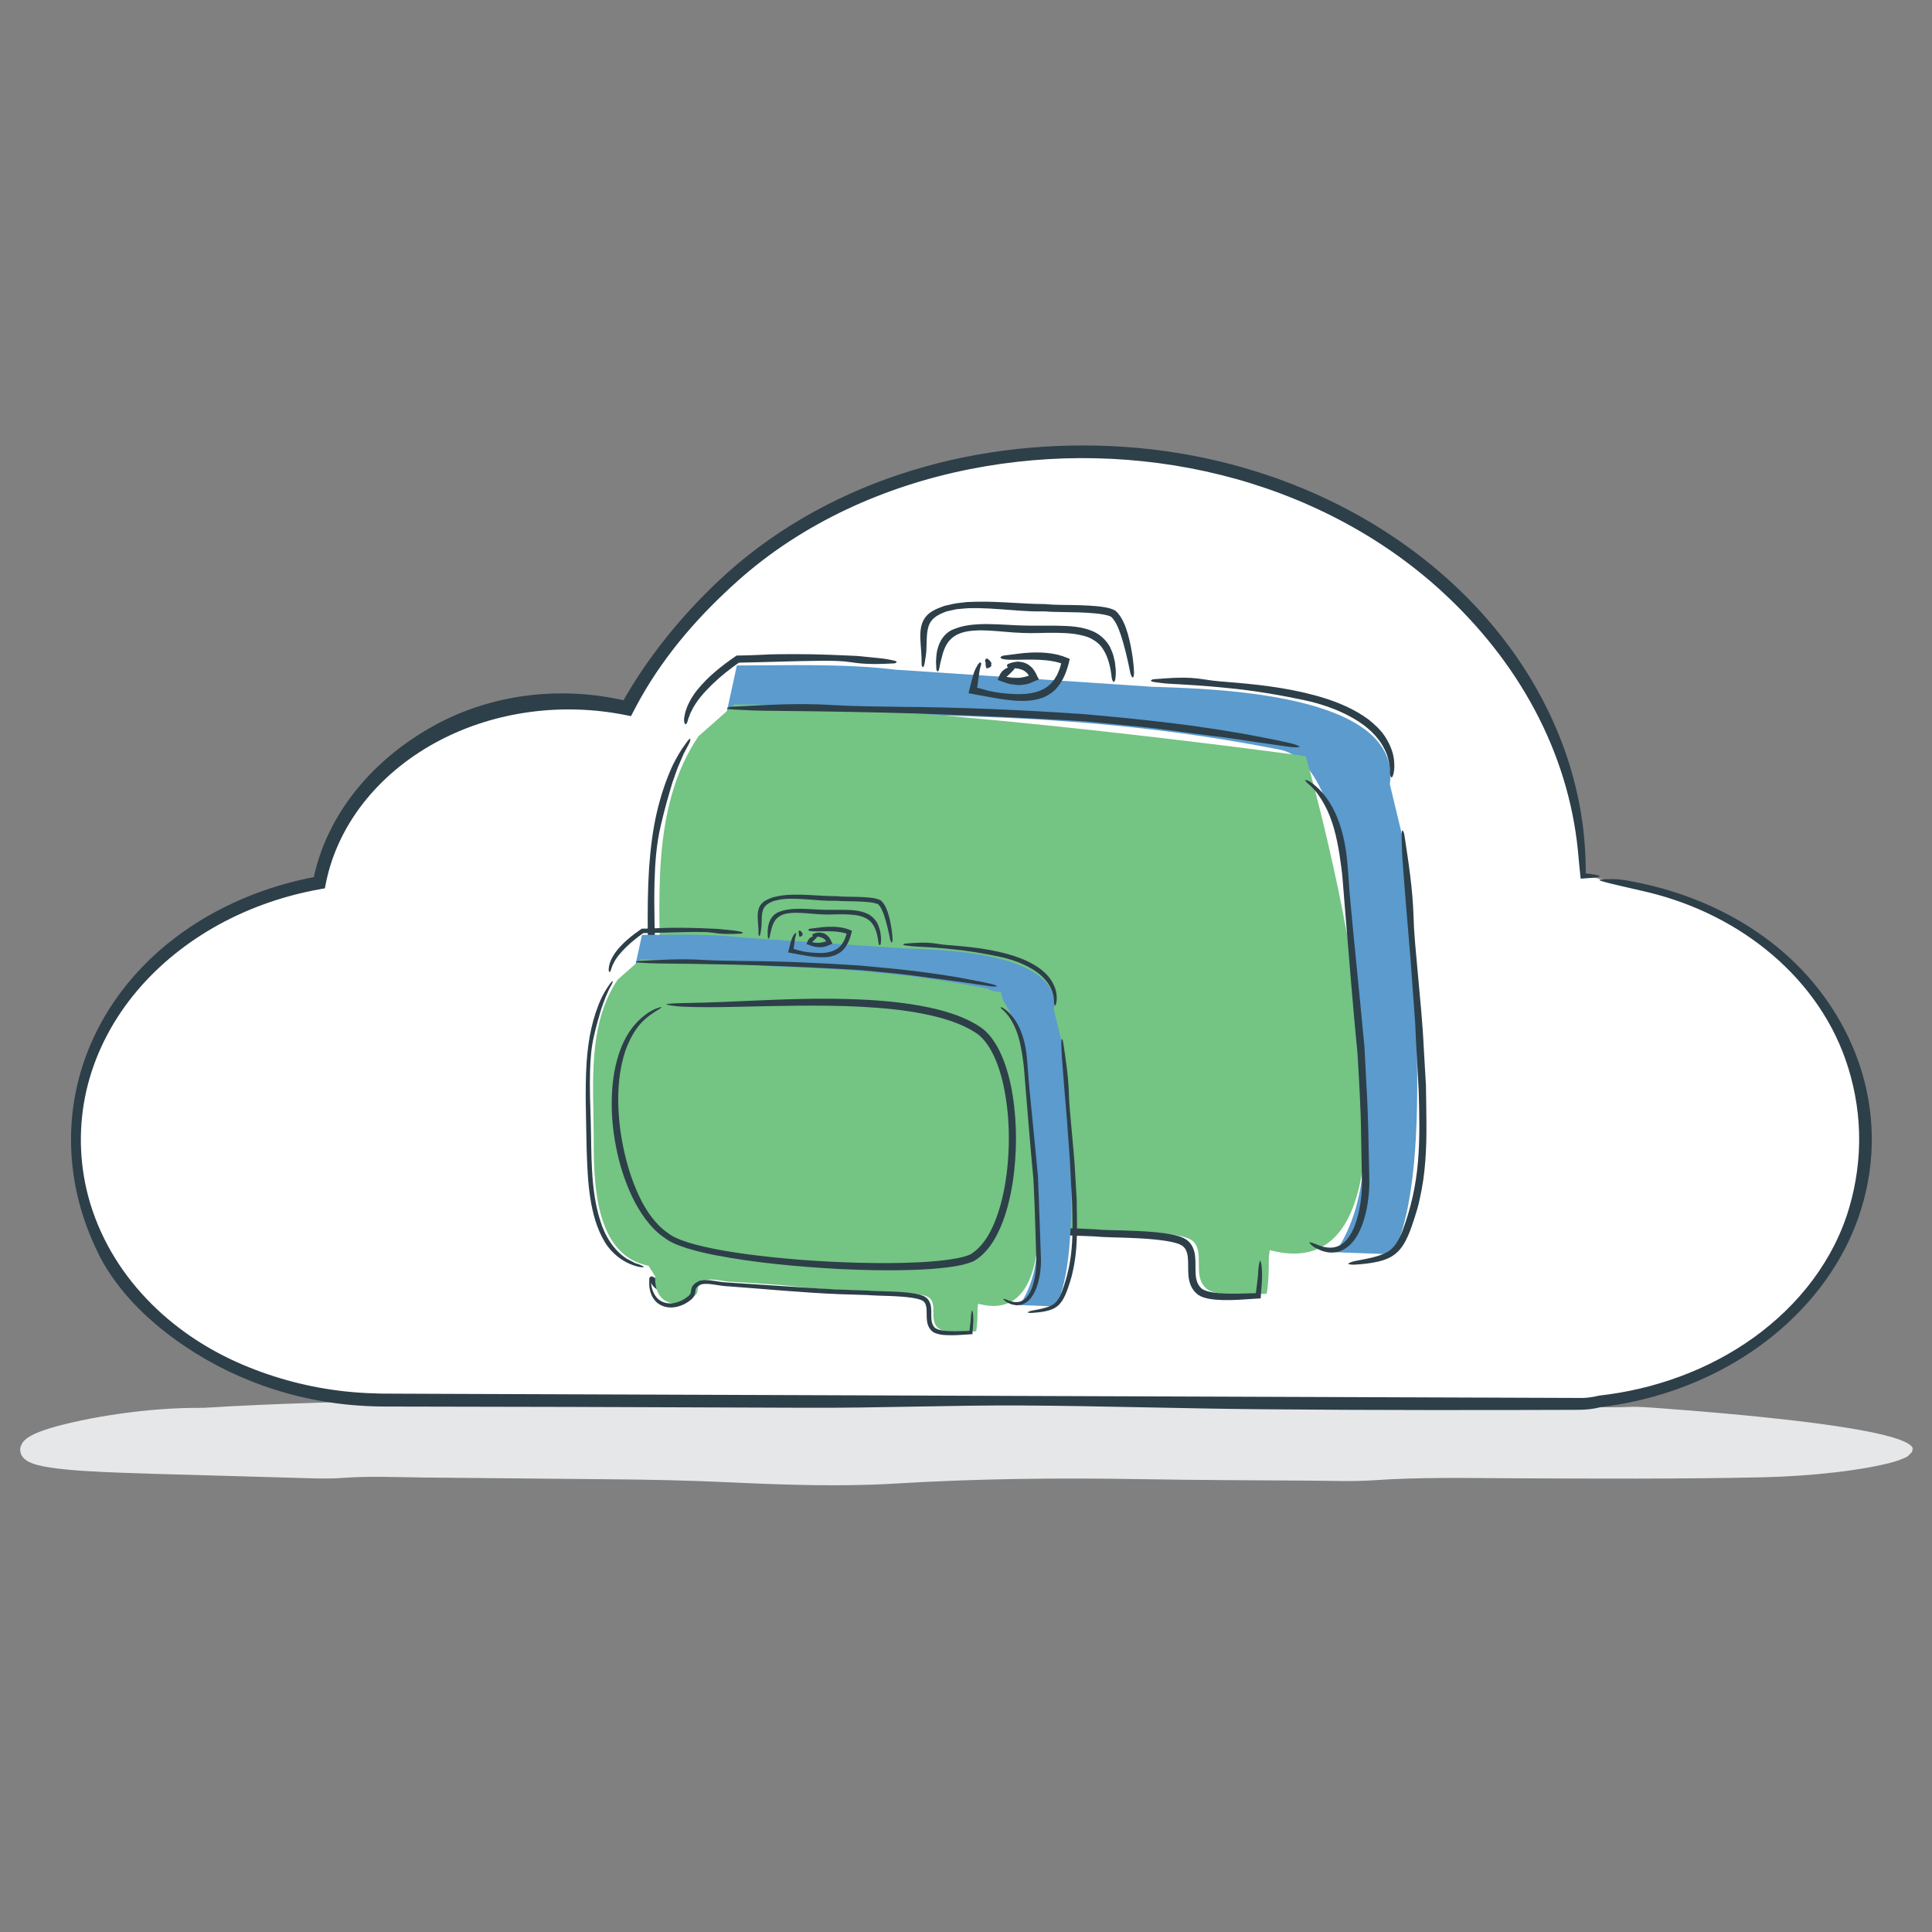
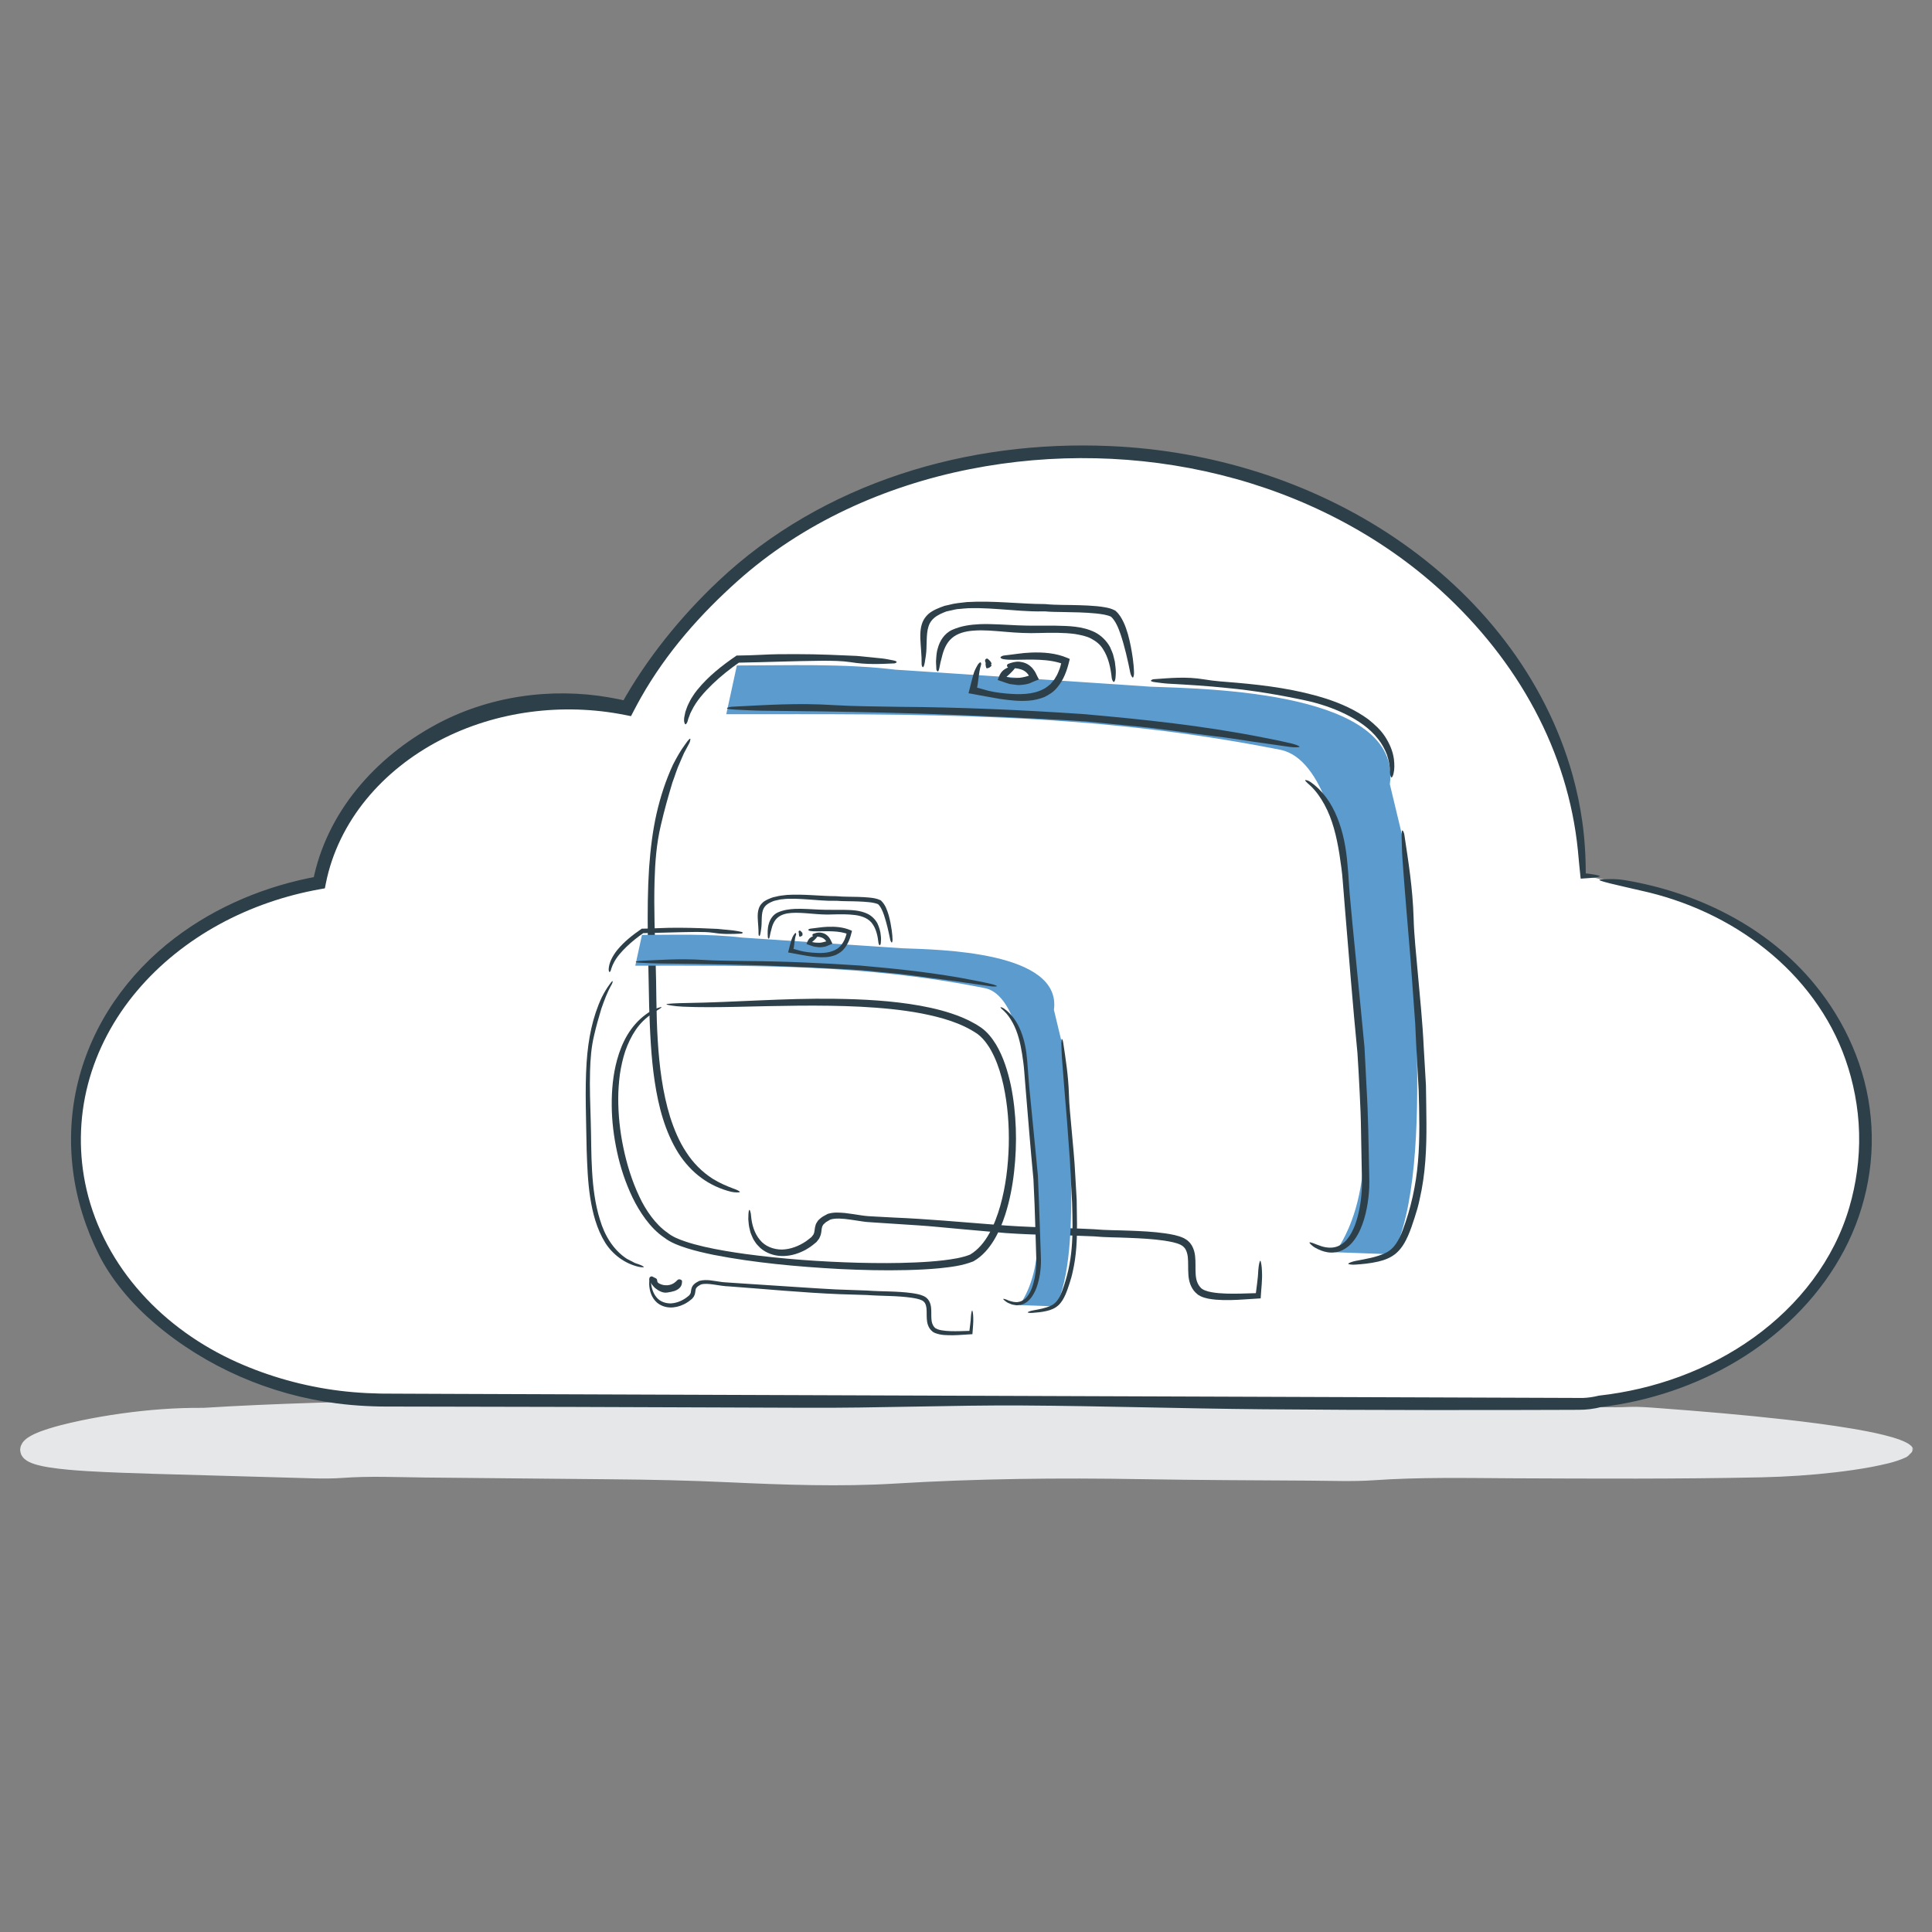
<svg xmlns="http://www.w3.org/2000/svg" version="1.1" id="Layer_3" x="0px" y="0px" width="362px" height="362px" viewBox="0 0 362 362" enable-background="new 0 0 362 362" xml:space="preserve">
  <rect x="0" y="0" width="362" height="362" fill="#808080" stroke="none" />
  <g>
    <g>
      <path fill="#E6E7E8" d="M358.345,271.677c0,5.855-79.038,4.586-176.538,4.586c-97.499,0-176.537,1.27-176.537-4.586    c0-5.856,79.038-10.604,176.537-10.604C279.307,261.072,358.345,265.82,358.345,271.677z" />
      <g>
        <g>
          <path fill="#E6E7E8" d="M357.938,271.592c0.021,0.165,0.058,0.323,0.052,0.377c0.026,0.098-0.039,0.24-0.104,0.374      c-0.141,0.271-0.39,0.524-0.76,0.712c-2.075,0.964-4.3,1.374-6.502,1.817c-2.212,0.412-4.444,0.727-6.696,0.992      c-4.505,0.524-9.088,0.831-13.792,0.941c-15.652,0.333-31.286,0.25-46.925,0.181c-8.646-0.047-17.272-0.228-25.88,0.374      c-3.715,0.261-8.041,0.091-12.078,0.066c-10.43-0.066-20.884-0.095-31.283-0.274c-15.667-0.271-30.976-0.105-46.335,0.829      c-10.083,0.612-20.881,0.229-30.971-0.241c-7.459-0.347-14.812-0.509-22.317-0.568c-11.577-0.11-23.163-0.22-34.749-0.329      c-5.177-0.057-10.385-0.301-15.516,0.079c-1.578,0.116-3.419,0.124-5.12,0.083c-13.744-0.39-22.26-0.631-30.335-0.86      c-4.041-0.134-7.971-0.241-12.409-0.508c-2.222-0.145-4.56-0.304-7.15-0.716c-0.648-0.103-1.316-0.236-2.017-0.42      c-0.354-0.098-0.709-0.199-1.096-0.354c-0.386-0.162-0.781-0.313-1.27-0.714c-0.127-0.119-0.226-0.167-0.366-0.355      c-0.132-0.173-0.254-0.355-0.355-0.553c-0.096-0.254-0.161-0.54-0.185-0.814c-0.028,0.248,0.032-0.399,0.028-0.335l0.002-0.017      l0.005-0.032l0.011-0.064l0.021-0.129c-0.002-0.005,0.016-0.067,0.042-0.143l0.079-0.203c0.058-0.136,0.128-0.27,0.206-0.396      c0.189-0.303,0.265-0.339,0.381-0.469c0.234-0.249,0.438-0.392,0.644-0.537c0.816-0.549,1.557-0.843,2.324-1.152      c2.556-0.942,5.061-1.517,7.594-2.063c2.528-0.532,5.064-0.965,7.609-1.321c5.089-0.711,10.213-1.104,15.358-1.061      c13.832-0.855,27.616-1.172,41.423-1.441c13.808-0.259,27.639-0.435,41.574-0.806c2.885-0.076,5.984-0.032,8.607-0.285      c9.667-0.934,19.604-0.863,29.296-0.7c11.176,0.188,22.016-0.123,32.672-0.655c6.349-0.315,12.494-0.386,18.88-0.255      c13.898,0.285,27.808,0.625,41.693,1.158c10.96,0.424,21.438,1.653,32.558,2.108c6.91,0.284,13.79,0.991,20.548,0.699      c1.503-0.066,3.433,0.077,5.15,0.204c8.056,0.593,16.107,1.27,24.21,2.183c4.05,0.462,8.114,0.978,12.185,1.657      c2.033,0.344,4.07,0.723,6.093,1.219c1.011,0.251,2.018,0.532,3.005,0.895c0.495,0.177,0.98,0.391,1.447,0.653      c0.43,0.277,0.981,0.598,1.053,1.255c-0.16-0.389-0.486-0.512-0.765-0.659c-0.312-0.123-0.63-0.226-0.961-0.332      c-0.683-0.199-1.389-0.404-2.103-0.611c-1.447-0.408-2.944-0.831-4.29-1.022c-3.316-0.46-6.952-0.609-10.034-1.136      c-6.921-1.176-13.67-1.173-20.533-1.845c-6.879-0.669-13.841-1.081-20.761-1.546c-6.361-0.426-12.555-0.69-18.91-0.571      c-4.926,0.093-10.317-0.15-15.486-0.346c-13.306-0.505-26.611-0.971-39.922-1.272c-13.261-0.299-26.42-0.397-39.768-0.156      c-20.066,0.362-40.219,0.983-60.517,1.056c-19.021,0.079-37.965,1.27-56.861,2.574c-2.794,0.195-5.731,0.315-8.466,0.333      c-12.512,0.102-24.971,0.771-37.521,2.896c-3.286,0.574-6.683,1.105-9.975,1.828c-0.82,0.182-1.629,0.383-2.401,0.609      c-0.769,0.219-1.528,0.499-2.025,0.77l-0.13,0.086l-0.066,0.037c-0.007,0.008,0.001,0.008-0.001,0.009      c0,0-0.002-0.001-0.006-0.004c0.002-0.005-0.013,0.006,0.002-0.013c0.036-0.038,0.069-0.08,0.098-0.127      c0.059-0.093,0.101-0.202,0.12-0.312c0.009-0.039,0.017-0.146,0.011-0.127l-0.018,0.08l-0.036,0.16l-0.004,0.02l0.041-0.412      l0.001-0.076c-0.001-0.051-0.008-0.103-0.019-0.153c-0.013-0.093-0.085-0.214-0.098-0.259c-0.016-0.052-0.042-0.101-0.074-0.144      c-0.103-0.108-0.076-0.093-0.086-0.104c-0.004-0.003-0.01-0.004-0.018-0.002l0.057,0.03c0.313,0.211,1.125,0.491,1.861,0.673      c2.066,0.515,4.346,0.822,6.599,1.092c2.265,0.266,4.551,0.475,6.842,0.657c4.585,0.36,9.193,0.618,13.808,0.813      c8.059,0.332,16.013,0.401,24.133,0.19c9.033-0.239,18.468-0.102,27.695,0.007c31.264,0.316,62.507,0.632,93.763,0.948      c8.08,0.088,16.107,0.177,24.2-0.245c4.969-0.257,10.361-0.16,15.551-0.124c12.748,0.112,25.488,0.225,38.232,0.337      c8.077,0.055,16.187,0.28,24.149-0.35c2.133-0.168,4.601-0.146,6.902-0.139c10.418,0.027,20.833,0.019,31.24-0.144      c5.202-0.081,10.403-0.205,15.594-0.424c5.18-0.245,10.395-0.494,15.455-1.271c1.031-0.165,2.109-0.394,3.046-0.627      c0.456-0.125,0.902-0.239,1.231-0.364c0.185-0.054,0.304-0.125,0.422-0.157c0.011,0.005,0.051,0.036,0.114,0.028      C357.841,271.753,357.89,271.671,357.938,271.592z" />
        </g>
      </g>
    </g>
    <g id="Shape_3_copy_11_">
      <g>
        <path fill="#FFFFFF" d="M299.697,164.673c-1.005-0.261-2.065-0.408-3.171-0.449V164.2c0-43.955-41.836-79.588-93.448-79.588     c-38.339,0-71.287,19.667-85.699,47.8c-3.42-0.664-6.975-1.028-10.636-1.028c-23.649,0-43.264,14.673-47.01,33.906     c-26.105,4.739-45.696,24.486-45.696,48.138c0,26.932,25.406,48.791,56.92,49.202c0.153,0.003,0.303,0.018,0.464,0.018h224.527     c1.308,0,2.567-0.167,3.749-0.47c28.17-3.294,49.88-23.857,49.88-48.75C349.577,188.53,327.867,167.961,299.697,164.673z" />
      </g>
      <g>
        <g>
          <g>
            <path fill="#2D3F49" d="M299.831,164.127c-0.517,0.362-1.736,0.355-3.319,0.485l-0.334,0.027l-0.052-0.427       c-0.165-1.37-0.297-3.087-0.478-4.9c-0.92-9.183-3.705-18.099-8.084-26.302c-4.378-8.211-10.321-15.722-17.536-22.314       c-11.567-10.573-26.025-17.919-41.307-21.713c-15.298-3.804-31.473-4.142-46.953-1.087       c-16.032,3.167-31.459,10.122-43.608,21.008c-3.296,2.951-6.656,6.289-9.759,9.959c-3.106,3.665-5.944,7.667-8.281,11.791       c-0.461,0.818-0.907,1.644-1.341,2.477l-0.55,1.055l-1.15-0.228c-11.65-2.31-24.14-0.749-34.682,4.762       c-5.257,2.749-10.019,6.477-13.766,11.054c-3.748,4.563-6.446,9.994-7.582,15.773l-0.178,0.903l-0.899,0.16       c-6.578,1.172-12.979,3.369-18.842,6.564c-5.856,3.198-11.177,7.405-15.468,12.5c-4.295,5.081-7.524,11.075-9.189,17.507       c-1.678,6.423-1.756,13.258-0.252,19.731c1.679,7.229,5.325,13.906,10.267,19.4c4.934,5.518,11.126,9.885,17.936,12.935       c5.926,2.646,12.473,4.509,19.232,5.343c3.379,0.417,6.794,0.57,10.268,0.542c3.493,0.014,6.979,0.028,10.433,0.042       c70.752,0.254,141.495,0.508,212.247,0.763c0.976-0.036,1.968-0.185,2.923-0.421l0.05-0.012l0.041-0.005       c10.339-1.156,20.462-4.779,28.922-10.842c4.216-3.031,8.012-6.657,11.099-10.808c3.095-4.138,5.478-8.799,6.894-13.717       c1.216-4.155,1.941-8.964,1.806-13.844c-0.113-4.813-1.093-9.644-2.542-13.745c-2.843-8.164-8.23-15.297-14.969-20.674       c-6.741-5.409-14.827-9.131-23.415-11.007c-3.698-0.87-8.905-1.961-7.504-2.065c1.114-0.089,2.754-0.183,4.648,0.137       c6.69,1.134,13.321,3.278,19.422,6.531c6.098,3.24,11.649,7.623,16.018,12.949c5.804,7.045,9.681,15.78,10.521,24.925       c0.905,9.125-1.218,18.489-5.799,26.409c-4.554,7.958-11.345,14.488-19.142,19.189c-7.815,4.709-16.659,7.635-25.706,8.726       l0.197-0.037c-1.385,0.364-2.88,0.538-4.277,0.532l-3.946,0.013l-7.894,0.021c-5.264,0.003-10.528,0.007-15.796,0.01       c-10.535-0.009-21.08-0.052-31.637-0.147c-15.344-0.137-29.893-0.619-44.88-0.706c-13.521-0.081-26.817,0.498-41.021,0.423       c-14.56-0.052-29.129-0.104-43.702-0.156l-21.862-0.045l-10.932-0.022c-3.627,0.043-7.373-0.116-11.019-0.593       c-12.515-1.617-24.504-6.816-34.076-14.959c-2-1.706-4.207-3.865-6.072-6.175c-1.883-2.295-3.425-4.719-4.402-6.675       c-2.497-5.006-4.204-10.375-4.88-15.878c-0.687-5.511-0.395-11.095,0.927-16.479c1.312-5.375,3.631-10.5,6.748-15.074       c3.118-4.575,7.002-8.62,11.402-11.959c7.824-5.96,17.153-9.806,26.786-11.549l-0.885,0.873       c1.224-6.32,4.167-12.235,8.201-17.187c4.036-4.968,9.119-9.021,14.722-12.069c4.758-2.604,10.248-4.449,15.879-5.306       c5.635-0.87,11.39-0.771,16.692,0.158c1.132,0.188,2.265,0.432,3.437,0.689c-0.362,0.176-0.758,0.369-1.154,0.561       c4.699-8.505,11.27-16.569,18.223-23.094c9.62-9.105,21.469-15.833,34.075-19.997c12.626-4.181,26.015-5.83,39.22-5.256       c18.891,0.808,37.669,6.569,53.383,17.178c7.843,5.294,14.903,11.786,20.651,19.316c5.75,7.518,10.161,16.093,12.698,25.223       c1.543,5.648,2.49,11.471,2.448,18.917c-0.128-0.133-0.353-0.367-0.578-0.601C297.32,163.65,298.59,163.787,299.831,164.127z" />
          </g>
        </g>
      </g>
    </g>
    <g>
      <g>
        <path fill="#5B9BCE" d="M260.944,235.03c8.342-16.287,3.047-62.275,1.854-78.164l-2.383-9.931     c2.383-17.479-34.56-17.876-44.888-18.273l-47.668-3.178c-9.931-1.191-20.258-0.793-29.792-0.793l-1.986,9.136     c36.544,0,67.657-0.489,103.808,6.662c8.307,1.645,11.327,17.861,12.185,24.718c0.795,10.726,1.986,21.452,2.781,32.176     c0.396,8.739,3.307,25.729-4.637,37.25L260.944,235.03z" />
      </g>
      <g>
-         <path fill="#74C483" d="M237.904,234.236c35.751,9.532,7.721-89.22,6.753-92.556c0,0-70.483-9.693-107.029-9.693l-6.751,5.96     c-9.136,13.505-7.151,31.381-7.151,46.477c0,13.106,0,35.353,16.287,38.528l1.986,3.178c-0.397,8.741,7.15,9.931,11.917,5.563     c1.588-1.59-0.397-2.78,2.781-4.369c1.985-0.795,5.958,0.396,7.945,0.396c6.752,0.398,13.902,0.795,21.053,1.59     c6.752,0.793,13.903,0.793,20.656,1.189c2.781,0.398,14.697,0,17.081,1.987c2.383,1.985,0,6.357,2.383,8.738     c1.59,1.987,9.138,1.193,11.521,1.193c0.396-2.385,0.396-4.369,0.396-6.755" />
-       </g>
+         </g>
      <g>
        <g>
          <g>
            <path fill="#2D3F49" d="M121.62,162.608c0.263-3.587,0.674-6.963,1.402-10.175c0.733-3.209,1.733-6.249,3.071-9.148       c0.7-1.369,1.438-2.672,2.297-3.83c0.684-0.993,1.02-1.282,0.959-0.846c-0.023,0.163-0.077,0.421-0.249,0.738l-0.931,1.748       c-0.281,0.595-0.52,1.204-0.782,1.801c-0.558,1.175-0.912,2.462-1.389,3.704c-0.773,2.56-1.525,5.199-2.188,8.084       c-0.807,3.427-1.065,6.815-1.171,10.543c-0.131,4.928,0.058,9.861,0.206,14.812c0.165,4.961,0.084,9.91,0.392,14.818       c0.302,4.901,0.894,9.808,2.331,14.451c0.742,2.304,1.67,4.559,2.995,6.552c1.289,2.016,2.988,3.736,4.993,5.016       c1.231,0.764,2.621,1.368,3.854,1.824c0.657,0.208,1.282,0.544,1.213,0.648c-0.068,0.105-0.904,0.112-1.618-0.044       c-1.98-0.488-3.902-1.355-5.589-2.597c-1.691-1.236-3.136-2.828-4.281-4.61c-2.563-4.089-3.757-8.795-4.462-13.457       c-0.705-4.688-0.887-9.43-1.043-14.189C121.505,179.799,121.091,170.729,121.62,162.608z" />
          </g>
        </g>
      </g>
      <g>
        <g>
          <g>
            <path fill="#2D3F49" d="M252.027,170.513c-0.148-1.857-0.293-3.658-0.434-5.417c-0.116-1.693-0.383-3.438-0.628-5.081       c-0.535-3.298-1.283-6.48-2.805-9.258c-0.715-1.309-1.574-2.547-2.611-3.519c-0.935-0.81-1.245-1.163-0.79-1.064       c0.165,0.04,0.427,0.12,0.743,0.324c2.314,1.591,3.996,4.021,5.06,6.702c1.096,2.688,1.658,5.633,1.914,8.749       c0.039,0.463,0.078,0.923,0.117,1.382c0.019,0.239,0.045,0.435,0.059,0.708l0.039,0.684c0.064,0.911,0.13,1.82,0.195,2.735       c0.169,1.829,0.342,3.683,0.522,5.631l1.513,15.417l0.744,7.735l0.397,7.742c0.311,5.156,0.36,10.352,0.476,15.541       c0.024,1.29,0.077,2.596-0.047,3.948c-0.107,1.329-0.309,2.651-0.626,3.957c-0.323,1.303-0.755,2.597-1.423,3.817       c-0.654,1.204-1.61,2.397-3.003,3.037c-0.838,0.388-1.818,0.497-2.688,0.356c-0.876-0.135-1.641-0.473-2.289-0.834       c-0.694-0.381-1.201-0.963-1.099-1.019c0.117-0.075,0.93,0.221,1.606,0.503c0.954,0.386,1.991,0.595,2.967,0.429       c0.976-0.171,1.827-0.737,2.462-1.505c1.279-1.553,1.89-3.622,2.311-5.663c0.23-1.168,0.378-2.358,0.445-3.55       c0.084-1.166,0.015-2.408-0.001-3.621c-0.045-2.438-0.09-4.877-0.135-7.32c-0.023-2.443-0.13-4.895-0.256-7.353       c-0.12-2.457-0.256-4.922-0.417-7.396C253.468,188.357,252.731,178.881,252.027,170.513z" />
          </g>
        </g>
      </g>
      <g>
        <g>
          <g>
            <path fill="#2D3F49" d="M164.132,229.08c-0.397-0.027-0.792-0.054-1.185-0.08c-0.446-0.019-0.863-0.064-1.259-0.125       c-0.783-0.118-1.551-0.233-2.3-0.347c-1.446-0.206-2.889-0.335-3.849-0.002c0.022-0.01,0.038-0.017,0.053-0.023       c-0.279,0.165-0.557,0.328-0.832,0.491c-0.119,0.09-0.204,0.191-0.311,0.282c-0.108,0.09-0.214,0.182-0.249,0.288       c-0.141,0.191-0.194,0.409-0.243,0.708c-0.037,0.304-0.062,0.693-0.188,1.136c-0.086,0.232-0.188,0.48-0.297,0.683       l-0.314,0.404l-0.078,0.102l-0.039,0.05l-0.094,0.104l-0.013,0.011l-0.026,0.021l-0.21,0.17l-0.42,0.339       c-0.27,0.238-0.579,0.421-0.88,0.61c-0.296,0.198-0.603,0.375-0.93,0.516c-1.269,0.618-2.667,0.971-4.08,0.919       c-1.406-0.045-2.828-0.545-3.906-1.482c-0.367-0.376-0.764-0.729-1.018-1.182c-0.312-0.417-0.508-0.884-0.693-1.351       c-0.22-0.455-0.264-0.954-0.398-1.423c-0.099-0.479-0.108-0.976-0.164-1.455c-0.001-1.547,0.164-2.071,0.335-1.566       c0.067,0.19,0.159,0.504,0.184,0.961c0.146,1.642,0.633,3.264,1.653,4.479c0.995,1.241,2.572,1.806,4.125,1.815       c1.578-0.041,3.153-0.626,4.53-1.563c0.35-0.229,0.659-0.52,0.999-0.774l0.348-0.438c0.109-0.172,0.086-0.258,0.168-0.392       c0.029-0.205,0.073-0.345,0.102-0.606l0.049-0.362l0.109-0.416c0.048-0.284,0.252-0.534,0.401-0.789       c0.162-0.25,0.399-0.392,0.601-0.586c0.402-0.335,0.845-0.498,1.254-0.747l0.017-0.01l0.02-0.007       c1.125-0.352,2.164-0.239,3.185-0.166c1.013,0.115,2.008,0.28,2.999,0.431c0.492,0.063,0.996,0.153,1.477,0.169       c0.509,0.028,1.021,0.057,1.537,0.086c1.03,0.055,2.077,0.111,3.146,0.168c6.249,0.26,12.528,0.839,18.763,1.32       c6.238,0.563,12.459,0.55,18.768,0.869l0.062,0.007c2.077,0.193,4.369,0.169,6.577,0.264c2.23,0.082,4.466,0.184,6.728,0.506       c1.135,0.183,2.261,0.342,3.452,0.884c0.307,0.2,0.62,0.325,0.905,0.629c0.1,0.104,0.191,0.187,0.297,0.309       c0.116,0.158,0.229,0.322,0.337,0.489c0.354,0.639,0.514,1.281,0.586,1.897c0.138,1.223,0.031,2.347,0.107,3.376       c0.05,1.041,0.317,1.931,0.918,2.556l0.017,0.018l0.04,0.047c0.335,0.383,1.212,0.686,2.05,0.825       c0.86,0.151,1.766,0.224,2.679,0.251c1.833,0.062,3.678-0.029,5.571-0.08l0.613-0.004l-0.674,0.57       c0.186-1.682,0.483-3.386,0.53-4.927c0.064-0.896,0.258-1.771,0.374-1.708c0.121,0.063,0.298,1.097,0.31,2.015       c0.09,1.582-0.14,3.17-0.228,4.784l-0.014,0.25l-0.299,0.016c-1.751,0.087-3.554,0.271-5.368,0.3       c-0.909,0.022-1.827,0.002-2.754-0.076c-0.926-0.092-1.867-0.201-2.816-0.634l-0.527-0.3c-0.168-0.138-0.332-0.294-0.489-0.448       l0.041,0.046c-0.931-0.928-1.278-2.249-1.335-3.392c-0.086-1.165,0.006-2.272-0.111-3.295c-0.058-0.503-0.191-0.976-0.394-1.36       c-0.055-0.078-0.105-0.158-0.152-0.242c-0.055-0.088-0.183-0.194-0.271-0.291c-0.114-0.16-0.355-0.231-0.52-0.364       c-0.871-0.421-1.981-0.605-3.039-0.776c-2.154-0.317-4.369-0.433-6.584-0.521c-2.232-0.107-4.414-0.074-6.747-0.292       l0.049,0.005c-2.684-0.109-5.373-0.214-8.09-0.262c-2.738-0.051-5.567-0.165-8.351-0.354c-2.776-0.246-5.556-0.492-8.313-0.737       c-2.75-0.23-5.46-0.542-8.146-0.709C169.316,229.415,166.684,229.244,164.132,229.08z" />
          </g>
        </g>
      </g>
      <g>
        <g>
          <g>
            <path fill="#2D3F49" d="M165.607,133.521c-8.231-0.191-15.482-0.292-22.728-0.357c-1.725-0.018-3.414-0.123-5.085-0.201       c-1.39-0.065-1.876-0.202-1.411-0.378c0.174-0.065,0.46-0.153,0.876-0.172c6.088-0.294,12.107-0.742,18.993-0.294       c4.089,0.244,8.004,0.236,12.332,0.32c11.425,0.072,22.849,0.582,34.276,1.35c11.405,0.998,22.84,2.202,34.133,4.46       c1.721,0.326,3.506,0.696,5.025,1.064c0.802,0.193,1.555,0.51,1.475,0.615c-0.081,0.109-1.042,0.134-1.864,0.015       c-2.307-0.33-4.625-0.661-6.956-0.994c-2.33-0.326-4.658-0.741-7.026-0.998c-5.355-0.641-10.673-1.524-16.065-1.982       c-2.691-0.265-5.387-0.531-8.092-0.797c-2.711-0.188-5.434-0.336-8.167-0.473C185.35,134.188,174.897,133.724,165.607,133.521z       " />
          </g>
        </g>
      </g>
      <g>
        <g>
          <g>
            <path fill="#2D3F49" d="M155.442,122.685c1.776,0.075,3.447,0.145,5.063,0.213c1.599,0.159,3.146,0.312,4.69,0.465       c0.735,0.076,1.448,0.237,2.156,0.371c0.588,0.112,0.785,0.264,0.571,0.424c-0.08,0.059-0.209,0.137-0.389,0.143       c-2.625,0.124-5.236,0.25-8.14-0.23c-1.728-0.256-3.406-0.258-5.251-0.268c-5.3,0.053-10.612,0.269-15.943,0.365l0.41-0.12       c-1.78,1.229-3.529,2.62-5.1,4.128c-1.559,1.514-3.05,3.157-3.946,5.051l-0.235,0.472l-0.174,0.483       c-0.131,0.319-0.252,0.631-0.308,0.93c-0.082,0.31-0.298,0.628-0.413,0.608c-0.119-0.02-0.271-0.429-0.26-0.803       c-0.017-0.524,0.167-1.012,0.248-1.533c0.184-0.479,0.319-0.998,0.559-1.459c0.233-0.466,0.458-0.946,0.755-1.375       c0.272-0.45,0.578-0.876,0.911-1.28c2.048-2.527,4.568-4.517,7.241-6.349l0.129-0.089l0.182-0.002       c1.478-0.02,2.963-0.059,4.455-0.139c2.139-0.121,4.335-0.136,6.497-0.124C151.31,122.573,153.431,122.604,155.442,122.685z" />
          </g>
        </g>
      </g>
      <g>
        <g>
          <g>
            <path fill="#2D3F49" d="M230.147,128.931c-4.043-0.431-7.626-0.633-11.206-0.83c-0.853-0.045-1.688-0.175-2.514-0.278       c-0.687-0.087-0.923-0.231-0.686-0.4c0.089-0.062,0.233-0.146,0.44-0.159c3.021-0.212,6.037-0.537,9.435,0.032       c2.015,0.34,3.955,0.452,6.101,0.63c5.651,0.495,11.332,1.25,16.832,3.005c2.734,0.898,5.43,2.088,7.827,3.846       c1.161,0.925,2.29,1.941,3.132,3.222c0.828,1.272,1.468,2.709,1.67,4.23c0.108,0.917,0.13,1.889-0.064,2.683       c-0.081,0.423-0.289,0.807-0.403,0.76c-0.118-0.048-0.276-0.533-0.274-0.937c0.032-1.142-0.223-2.264-0.56-3.325       c-0.412-1.042-0.926-2.037-1.641-2.91c-1.55-2.03-3.761-3.515-6.107-4.68c-2.359-1.164-4.906-2.006-7.531-2.579       C239.807,130.212,234.718,129.359,230.147,128.931z" />
          </g>
        </g>
      </g>
      <g>
        <g>
          <g>
            <path fill="#2D3F49" d="M264.299,179.815c-0.556-6.776-1.085-12.741-1.508-18.701c-0.105-1.419-0.122-2.816-0.164-4.196       c-0.033-1.147,0.067-1.559,0.276-1.191c0.076,0.138,0.186,0.365,0.234,0.706c0.746,4.976,1.556,9.892,1.733,15.571       c0.085,3.378,0.466,6.583,0.768,10.143c0.415,4.694,0.911,9.383,1.128,14.101l0.412,7.086c0.028,2.359,0.089,4.708,0.094,7.078       c0.031,4.728-0.171,9.54-1.258,14.241c-0.145,0.594-0.24,1.16-0.428,1.775l-0.52,1.7c-0.368,1.144-0.742,2.282-1.237,3.413       c-0.502,1.117-1.122,2.278-2.131,3.188c-1.008,0.92-2.293,1.388-3.482,1.66c-1.469,0.341-2.972,0.477-4.263,0.564       c-0.68,0.042-1.358-0.048-1.326-0.171c0.031-0.127,0.771-0.422,1.447-0.54c1.876-0.355,3.827-0.665,5.492-1.459       c1.698-0.77,2.572-2.48,3.253-4.261c1.542-4.107,2.502-8.436,2.867-12.842c0.384-4.412,0.254-8.893,0.132-13.415       c-0.211-4.086-0.482-8.307-0.645-12.438C264.873,187.696,264.577,183.635,264.299,179.815z" />
          </g>
        </g>
      </g>
      <g>
        <g>
          <g>
            <path fill="#2D3F49" d="M179.772,114.099c-0.504,0.004-1.043,0.165-1.561,0.271c-0.26,0.058-0.519,0.115-0.775,0.172       l-0.096,0.021l-0.024,0.005l-0.012,0.002l-0.006,0.001c-0.017,0.005,0.136-0.041,0.07-0.021l-0.002,0.001l-0.043,0.017       l-0.171,0.067l-0.342,0.134c-0.898,0.364-1.708,0.829-2.227,1.474c-1.066,1.279-0.901,3.315-0.991,5.224       c-0.024,0.918-0.167,1.849-0.33,2.737c-0.143,0.729-0.306,0.971-0.454,0.706c-0.055-0.099-0.126-0.26-0.123-0.482       c0.03-1.628-0.184-3.192-0.246-4.891c-0.015-0.849,0.005-1.76,0.324-2.698c0.306-0.942,1.023-1.804,1.892-2.3       c0.509-0.316,1.036-0.531,1.554-0.739l0.783-0.287l0.829-0.183c1.03-0.293,2.166-0.387,3.35-0.521       c4.934-0.303,9.84,0.363,14.627,0.376h0.021l0.093,0.009c1.977,0.198,4.185,0.126,6.313,0.203       c1.077,0.032,2.157,0.078,3.251,0.181c0.548,0.052,1.098,0.119,1.66,0.225c0.563,0.113,1.135,0.232,1.784,0.581l0.048,0.025       l0.053,0.046c0.729,0.632,1.134,1.381,1.492,2.113c0.358,0.738,0.591,1.49,0.821,2.241c0.422,1.506,0.7,3.021,0.918,4.538       c0.132,0.931,0.213,1.905,0.228,2.74c0.009,0.441-0.111,0.884-0.232,0.871c-0.124-0.013-0.384-0.481-0.469-0.916       c-0.49-2.431-1.041-4.879-1.824-7.222c-0.428-1.25-0.969-2.538-1.817-3.304l0.072,0.052c-0.729-0.365-1.84-0.516-2.852-0.624       c-1.038-0.105-2.095-0.162-3.155-0.201c-1.066-0.023-2.134-0.046-3.205-0.07c-1.084-0.024-2.139-0.009-3.311-0.13l0.111,0.009       l-0.361,0.002c-2.726,0.063-5.435-0.233-8.09-0.407c-1.329-0.109-2.636-0.162-3.917-0.201       c-0.638,0.002-1.269,0.005-1.892,0.007C180.927,113.979,180.353,114.053,179.772,114.099z" />
          </g>
        </g>
      </g>
      <g>
        <g>
          <g>
            <path fill="#2D3F49" d="M182.461,118.16c-1.616,0.106-3.075,0.505-4.102,1.401c-1.041,0.879-1.583,2.248-1.893,3.601       c-0.064,0.332-0.186,0.633-0.254,0.979c-0.069,0.346-0.137,0.691-0.205,1.033c-0.11,0.569-0.263,0.758-0.422,0.551       c-0.059-0.078-0.138-0.204-0.143-0.377c-0.002-0.642-0.113-1.259-0.03-1.921c0.044-0.66,0.095-1.342,0.314-2.002       c0.347-1.31,1.215-2.742,2.686-3.41c1.707-0.753,3.376-0.975,5.202-1.065c2.411-0.081,4.786,0.131,7.139,0.223       c2.338,0.107,4.706,0.038,7.089,0.062c2.372,0.06,4.889,0.057,7.306,1.225c1.188,0.608,2.194,1.609,2.839,2.777       c0.24,0.604,0.567,1.196,0.677,1.821l0.226,0.927c0.049,0.31,0.075,0.62,0.111,0.93c0.112,0.755,0.072,1.535-0.002,2.2       c-0.037,0.351-0.205,0.688-0.323,0.663c-0.122-0.025-0.329-0.412-0.369-0.752c-0.208-1.897-0.621-3.844-1.616-5.364       c-0.521-0.894-1.334-1.521-2.23-2c-0.904-0.488-1.981-0.679-3.04-0.869c-2.168-0.282-4.418-0.25-6.704-0.187       c-2.074,0.078-4.249-0.036-6.321-0.222C186.319,118.211,184.293,118.009,182.461,118.16z" />
          </g>
        </g>
      </g>
      <g>
        <g>
          <g>
            <path fill="#2D3F49" d="M187.325,130.949c-1.888-0.307-3.595-0.657-5.136-0.929l-0.717-0.127l0.179-0.687       c0.269-1.032,0.478-1.986,0.761-2.931c0.178-0.615,0.481-1.191,0.829-1.778c0.3-0.407,0.504-0.494,0.575-0.26       c0.025,0.087,0.053,0.221-0.003,0.362c-0.499,1.543-0.435,3.182-0.883,4.926c-0.178-0.268-0.354-0.535-0.535-0.808       c0.584,0.102,1.18,0.237,1.779,0.43c1.423,0.455,2.821,0.655,4.363,0.798c2.398,0.213,4.931,0.245,6.935-0.81       c0.514-0.234,0.927-0.608,1.354-0.954c0.356-0.426,0.745-0.815,0.999-1.327c0.323-0.455,0.491-1.017,0.718-1.538       c0.193-0.54,0.305-1.122,0.467-1.677l0.444,0.876c-2.859-1.142-6.213-0.916-9.55-0.885c-0.633,0.011-1.301-0.025-1.874-0.117       c-0.303-0.045-0.594-0.22-0.572-0.337c0.021-0.122,0.359-0.321,0.657-0.353c1.675-0.175,3.354-0.491,5.104-0.552       c2.235-0.077,4.584,0.069,6.784,1.009l0.437,0.187l-0.11,0.458c-0.408,1.697-1.015,3.432-2.24,4.887       c-0.621,0.793-1.512,1.36-2.426,1.803c-0.945,0.362-1.929,0.603-2.893,0.664C190.839,131.433,189.011,131.182,187.325,130.949z       " />
          </g>
        </g>
      </g>
      <g>
        <g>
          <g>
            <path fill="#2D3F49" d="M185.474,125.028c-0.052,0.028-0.1,0.055-0.147,0.081c-0.062,0.03-0.145,0.061-0.217,0.08       c-0.072,0.019-0.153,0.032-0.212,0.032l-0.064-0.033c-0.021-0.011-0.054-0.109-0.082-0.18c-0.024-0.06-0.049-0.193-0.069-0.369       c-0.008-0.065-0.018-0.153-0.016-0.174c0.014-0.13,0.002-0.442,0.058-0.292c0.063,0.069-0.019,0.004-0.02,0.032       c-0.04,0.012,0.031,0.027-0.018-0.021c-0.13-0.189-0.241-0.702,0.228-0.792c0.034-0.004,0.092,0.012,0.178,0.065       c0.045,0.027,0.18,0.147,0.262,0.23c0.085,0.087,0.215,0.229,0.228,0.253c0.079,0.142,0.188,0.288,0.2,0.341       c0.032,0.123-0.175,0.091-0.042,0.306C185.851,124.793,185.656,124.845,185.474,125.028z" />
          </g>
        </g>
      </g>
      <g>
        <g>
          <g>
            <path fill="#2D3F49" d="M188.687,128.011c-0.396-0.136-0.777-0.267-1.094-0.376l-0.655-0.225l0.25-0.648       c0.181-0.468,0.474-0.932,0.872-1.236c0.392-0.286,0.742-0.429,1.062-0.577c0.206-0.096,0.451-0.109,0.702-0.183       c0.204-0.053,0.335,0.025,0.371,0.211c0.013,0.068,0.024,0.166-0.016,0.215c-0.266,0.368-0.642,0.752-0.946,1.042       c-0.327,0.31-0.468,0.437-0.789,0.705c-0.061,0.057-0.117,0.12-0.17,0.186l-0.256-0.55c0.407,0.233,0.868,0.331,1.35,0.439       c1.465,0.158,2.877-0.143,4.176-0.701l-0.419,0.901c-0.312-0.704-0.726-1.254-1.307-1.568c-0.579-0.32-1.338-0.454-2.161-0.467       c-0.231-0.01-0.483-0.02-0.71-0.096c-0.119-0.037-0.259-0.201-0.271-0.318c-0.013-0.121,0.092-0.327,0.211-0.368       c0.653-0.248,1.371-0.474,2.146-0.406c0.728,0.075,1.513,0.342,2.087,0.898c0.324,0.241,0.521,0.577,0.754,0.89       c0.21,0.321,0.335,0.674,0.519,1.012l0.282,0.519l-0.636,0.244c-0.239,0.092-0.479,0.191-0.72,0.299       c-0.707,0.381-1.539,0.45-2.341,0.508c-0.4,0.011-0.797-0.078-1.184-0.117c-0.193-0.025-0.385-0.05-0.573-0.074       C189.041,128.116,188.862,128.063,188.687,128.011z" />
          </g>
        </g>
      </g>
    </g>
    <g>
      <g>
        <g>
          <path fill="#2D3F49" d="M122.753,241.348c-0.496-0.456-0.847-0.969-1.078-1.529c-0.037-0.113,0.007-0.261,0.028-0.396      c0.017-0.112,0.126-0.199,0.3-0.243c0.064-0.017,0.153-0.035,0.184-0.019c0.231,0.109,0.484,0.275,0.67,0.339      c0.169,0.088,0.272,0.197,0.282,0.468c0.01,0.317,0.23,0.472,0.475,0.573c0.635,0.313,1.344,0.35,1.901,0.206      c0.567-0.145,0.948-0.417,1.369-0.853c0.057-0.074,0.147-0.137,0.277-0.179c0.067-0.021,0.257-0.001,0.366,0.043      c0.113,0.045,0.264,0.173,0.261,0.239c0.013,0.366-0.033,0.795-0.278,1.121c-0.271,0.374-0.695,0.615-1.124,0.77      c-0.436,0.14-0.878,0.222-1.343,0.293C124.158,242.333,123.335,241.813,122.753,241.348z" />
        </g>
      </g>
    </g>
    <g>
      <g>
        <path fill="#5B9BCE" d="M197.806,244.787c5.263-10.276,1.923-39.287,1.171-49.311l-1.504-6.266     c1.504-11.027-21.803-11.277-28.318-11.528l-30.072-2.004c-6.265-0.751-12.781-0.501-18.795-0.501l-1.253,5.763     c23.054,0,42.683-0.308,65.489,4.204c5.238,1.037,7.146,11.268,7.686,15.594c0.503,6.767,1.253,13.531,1.754,20.3     c0.252,5.512,2.087,16.229-2.925,23.499L197.806,244.787z" />
      </g>
      <g>
-         <path fill="#74C483" d="M183.27,244.286c22.556,6.014,4.871-56.286,4.261-58.391c0,0-44.464-6.113-67.52-6.113l-4.259,3.758     c-5.764,8.522-4.511,19.797-4.511,29.319c0,8.271,0,22.304,10.274,24.311l1.252,2.004c-0.25,5.513,4.511,6.264,7.518,3.509     c1.002-1.005-0.25-1.757,1.754-2.759c1.253-0.499,3.759,0.252,5.012,0.252c4.26,0.249,8.771,0.501,13.281,1.002     c4.261,0.5,8.772,0.5,13.032,0.75c1.753,0.251,9.271,0,10.776,1.256c1.502,1.252,0,4.007,1.502,5.513     c1.002,1.253,5.764,0.752,7.268,0.752c0.25-1.503,0.25-2.759,0.25-4.262" />
-       </g>
+         </g>
      <g>
        <g>
          <g>
            <path fill="#2D3F49" d="M109.912,199.095c0.305-4.521,1.124-8.53,2.823-12.188c0.441-0.863,0.907-1.686,1.449-2.416       c0.431-0.626,0.644-0.809,0.605-0.533c-0.015,0.103-0.049,0.265-0.157,0.465c-0.846,1.453-1.395,2.985-1.957,4.575       c-0.488,1.614-0.963,3.278-1.38,5.099c-0.509,2.161-0.672,4.298-0.739,6.649c-0.083,3.109,0.037,6.221,0.13,9.343       c0.103,3.13,0.055,6.251,0.252,9.347c0.182,3.093,0.562,6.187,1.479,9.111c0.865,2.924,2.492,5.657,5.024,7.307       c0.405,0.211,0.818,0.426,1.222,0.637c0.389,0.25,0.842,0.313,1.222,0.48c0.409,0.15,0.798,0.38,0.755,0.443       c-0.043,0.067-0.563,0.046-1.012-0.064c-2.507-0.579-4.81-2.244-6.239-4.514c-1.592-2.59-2.353-5.551-2.809-8.491       c-0.453-2.956-0.554-5.947-0.659-8.95C109.837,209.938,109.579,204.217,109.912,199.095z" />
          </g>
        </g>
      </g>
      <g>
        <g>
          <g>
            <path fill="#2D3F49" d="M192.18,204.083c-0.094-1.172-0.185-2.308-0.273-3.418c-0.073-1.067-0.241-2.168-0.396-3.204       c-0.338-2.08-0.81-4.087-1.771-5.839c-0.45-0.825-0.992-1.606-1.646-2.22c-0.59-0.511-0.785-0.733-0.499-0.671       c0.104,0.025,0.27,0.075,0.469,0.204c1.461,1.004,2.521,2.536,3.192,4.227c0.691,1.696,1.046,3.554,1.207,5.519       c0.183,2.363,0.323,4.563,0.588,7.026l0.955,9.725l0.469,4.887l0.196,4.886c0.113,3.26,0.228,6.521,0.341,9.785       c0.103,1.601-0.007,3.372-0.413,4.993c-0.203,0.821-0.466,1.641-0.897,2.407c-0.422,0.756-1.013,1.51-1.889,1.914       c-0.273,0.1-0.543,0.23-0.839,0.231l-0.434,0.038c-0.143,0.001-0.279-0.035-0.417-0.053c-0.278-0.036-0.544-0.089-0.775-0.203       c-0.233-0.104-0.48-0.173-0.673-0.307c-0.419-0.268-0.769-0.594-0.697-0.638c0.074-0.047,0.602,0.11,1.015,0.315       c0.611,0.202,1.255,0.397,1.871,0.252c0.609-0.104,1.163-0.442,1.55-0.943c0.818-0.967,1.182-2.287,1.461-3.567       c0.293-1.488,0.356-2.958,0.265-4.518c-0.047-1.539-0.093-3.08-0.139-4.624c-0.093-3.088-0.196-6.187-0.365-9.31       C193.097,215.346,192.62,209.357,192.18,204.083z" />
          </g>
        </g>
      </g>
      <g>
        <g>
          <g>
            <path fill="#2D3F49" d="M136.72,241.04c-2.05-0.054-4.111-0.771-5.41-0.355c0.014-0.006,0.023-0.01,0.033-0.015l-0.525,0.31       c-0.118,0.124-0.296,0.228-0.353,0.36c-0.188,0.227-0.125,0.584-0.272,1.163c-0.054,0.147-0.119,0.304-0.188,0.431       l-0.198,0.255l-0.049,0.063l-0.024,0.032l-0.06,0.065l-0.008,0.006l-0.017,0.014l-0.133,0.108l-0.265,0.213       c-0.17,0.15-0.365,0.266-0.556,0.385c-0.187,0.126-0.38,0.236-0.586,0.325c-0.801,0.39-1.683,0.611-2.574,0.579       c-0.887-0.028-1.784-0.344-2.464-0.936c-1.009-0.911-1.387-2.203-1.433-3.413c0-0.976,0.103-1.307,0.211-0.988       c0.042,0.12,0.101,0.318,0.117,0.606c0.092,1.035,0.399,2.059,1.042,2.825c0.627,0.783,1.622,1.14,2.602,1.146       c0.995-0.025,1.989-0.394,2.858-0.984c0.221-0.145,0.416-0.328,0.63-0.488l0.219-0.276c0.07-0.109,0.055-0.164,0.107-0.247       c0.06-0.229,0.048-0.5,0.164-0.874c0.1-0.358,0.363-0.667,0.631-0.867c0.253-0.212,0.533-0.314,0.792-0.472l0.012-0.008       l0.01-0.002c1.414-0.363,2.644,0.014,3.901,0.166c0.614,0.104,1.248,0.12,1.906,0.169c0.649,0.044,1.309,0.088,1.982,0.133       l11.831,0.774c1.973,0.116,3.946,0.265,5.92,0.356l5.923,0.213l0.039,0.004c2.691,0.201,5.565,0.084,8.394,0.486       c0.716,0.115,1.426,0.217,2.178,0.559c0.193,0.125,0.391,0.205,0.571,0.396l0.187,0.193c0.074,0.101,0.146,0.204,0.213,0.31       c0.224,0.402,0.325,0.808,0.371,1.197c0.087,0.771,0.02,1.48,0.068,2.13c0.032,0.656,0.2,1.218,0.579,1.612l0.01,0.012       l0.025,0.028c0.211,0.242,0.764,0.434,1.293,0.521c0.542,0.096,1.114,0.142,1.69,0.159c1.156,0.039,2.32-0.018,3.515-0.05       l0.387-0.003l-0.425,0.36c0.117-1.062,0.305-2.137,0.334-3.108c0.041-0.565,0.163-1.118,0.236-1.078       c0.076,0.04,0.188,0.692,0.195,1.271c0.057,0.997-0.089,2-0.144,3.019l-0.009,0.157l-0.188,0.01       c-1.105,0.055-2.242,0.171-3.387,0.188c-1.147-0.008-2.313,0.043-3.513-0.448l-0.333-0.189       c-0.106-0.087-0.209-0.186-0.309-0.283l0.026,0.029c-0.586-0.586-0.806-1.419-0.842-2.141c-0.054-0.734,0.003-1.434-0.07-2.078       c-0.037-0.317-0.121-0.615-0.249-0.857c-0.059-0.095-0.119-0.206-0.267-0.337c-0.072-0.1-0.225-0.146-0.328-0.229       c-0.55-0.266-1.25-0.383-1.917-0.49c-2.744-0.404-5.52-0.298-8.41-0.514l0.031,0.003c-1.698-0.053-3.403-0.106-5.117-0.159       C150.392,242.215,143.154,241.505,136.72,241.04z" />
          </g>
        </g>
      </g>
      <g>
        <g>
          <g>
            <path fill="#2D3F49" d="M137.662,180.749c-5.193-0.121-9.767-0.185-14.338-0.225c-1.088-0.011-2.153-0.078-3.208-0.127       c-0.876-0.042-1.184-0.127-0.89-0.238c0.11-0.041,0.291-0.097,0.553-0.109c3.84-0.186,7.638-0.468,11.981-0.186       c2.58,0.154,5.049,0.149,7.78,0.202c7.208,0.045,14.414,0.367,21.624,0.851c7.195,0.629,14.409,1.389,21.533,2.814       c1.085,0.206,2.211,0.438,3.17,0.672c0.506,0.121,0.981,0.321,0.931,0.388c-0.051,0.068-0.657,0.084-1.177,0.01       c-2.917-0.391-5.842-0.875-8.821-1.257c-3.378-0.404-6.733-0.962-10.135-1.251c-1.698-0.167-3.398-0.334-5.104-0.503       c-1.71-0.119-3.428-0.212-5.153-0.298C150.116,181.169,143.522,180.877,137.662,180.749z" />
          </g>
        </g>
      </g>
      <g>
        <g>
          <g>
            <path fill="#2D3F49" d="M131.249,173.912c1.121,0.047,2.174,0.092,3.194,0.135c1.008,0.1,1.984,0.197,2.959,0.293       c0.464,0.048,0.914,0.149,1.36,0.234c0.371,0.07,0.495,0.167,0.36,0.267c-0.051,0.037-0.132,0.086-0.246,0.09       c-1.656,0.078-3.303,0.157-5.135-0.146c-1.09-0.162-2.148-0.163-3.313-0.168c-3.344,0.033-6.694,0.169-10.057,0.23l0.258-0.076       c-1.124,0.775-2.226,1.653-3.218,2.604c-0.984,0.955-1.925,1.992-2.49,3.187c-0.105,0.196-0.193,0.399-0.258,0.603       c-0.083,0.201-0.159,0.398-0.194,0.587c-0.052,0.195-0.188,0.396-0.26,0.384c-0.075-0.013-0.171-0.271-0.164-0.506       c0.066-1.318,0.761-2.528,1.56-3.563c1.292-1.595,2.882-2.85,4.569-4.006l0.082-0.056l0.115-0.001       c0.932-0.012,1.869-0.037,2.81-0.087C125.883,173.785,128.716,173.827,131.249,173.912z" />
          </g>
        </g>
      </g>
      <g>
        <g>
          <g>
-             <path fill="#2D3F49" d="M178.377,177.853c-2.551-0.272-4.811-0.399-7.07-0.523c-0.538-0.028-1.064-0.11-1.585-0.175       c-0.433-0.055-0.582-0.146-0.433-0.252c0.056-0.039,0.147-0.092,0.278-0.1c1.906-0.134,3.809-0.338,5.952,0.021       c1.271,0.214,2.496,0.285,3.849,0.397c3.566,0.312,7.149,0.789,10.619,1.896c1.726,0.567,3.426,1.317,4.938,2.427       c0.731,0.583,1.444,1.225,1.976,2.032c0.521,0.803,0.926,1.709,1.053,2.669c0.068,0.578,0.082,1.191-0.041,1.692       c-0.051,0.267-0.182,0.509-0.254,0.479c-0.074-0.03-0.175-0.336-0.173-0.591c0.007-1.445-0.495-2.832-1.388-3.933       c-0.979-1.281-2.373-2.218-3.854-2.953c-1.488-0.735-3.095-1.266-4.751-1.627C184.471,178.661,181.26,178.124,178.377,177.853z       " />
-           </g>
+             </g>
        </g>
      </g>
      <g>
        <g>
          <g>
            <path fill="#2D3F49" d="M199.922,209.954c-0.35-4.274-0.684-8.038-0.951-11.798c-0.066-0.896-0.077-1.776-0.104-2.647       c-0.021-0.724,0.042-0.983,0.174-0.752c0.049,0.087,0.117,0.23,0.148,0.445c0.471,3.139,0.982,6.24,1.094,9.824       c0.054,2.131,0.294,4.152,0.484,6.398c0.261,2.962,0.574,5.919,0.711,8.896l0.259,4.471l0.06,4.465       c0.021,2.982-0.106,6.019-0.792,8.985c-0.092,0.374-0.151,0.731-0.271,1.119l-0.327,1.073       c-0.232,0.721-0.469,1.439-0.781,2.152c-0.316,0.705-0.707,1.438-1.345,2.012c-0.636,0.58-1.446,0.875-2.197,1.047       c-0.926,0.215-1.874,0.3-2.688,0.355c-0.429,0.026-0.857-0.03-0.837-0.107c0.02-0.08,0.487-0.267,0.913-0.341       c1.184-0.224,2.414-0.419,3.466-0.92c1.071-0.485,1.622-1.564,2.052-2.688c0.973-2.591,1.579-5.321,1.809-8.102       c0.241-2.783,0.159-5.61,0.082-8.463c-0.133-2.578-0.304-5.241-0.406-7.847C200.284,214.926,200.098,212.363,199.922,209.954z" />
          </g>
        </g>
      </g>
      <g>
        <g>
          <g>
            <path fill="#2D3F49" d="M146.597,168.496c-0.317,0.002-0.658,0.104-0.984,0.171l-0.489,0.108       c-0.071,0.007-0.268,0.1-0.396,0.145c-0.566,0.229-1.078,0.523-1.404,0.93c-0.672,0.807-0.569,2.091-0.625,3.295       c-0.016,0.579-0.105,1.167-0.208,1.727c-0.09,0.459-0.193,0.612-0.287,0.445c-0.034-0.063-0.08-0.165-0.077-0.305       c0.019-1.027-0.116-2.013-0.155-3.085c-0.009-0.535,0.003-1.11,0.205-1.702c0.192-0.594,0.646-1.138,1.193-1.451       c0.321-0.2,0.653-0.335,0.98-0.466l0.494-0.181l0.523-0.116c0.65-0.185,1.366-0.244,2.113-0.329       c3.113-0.191,6.208,0.229,9.229,0.237h0.01l0.062,0.006c1.251,0.119,2.638,0.083,3.982,0.128       c0.68,0.026,1.36,0.047,2.051,0.119c0.69,0.07,1.383,0.143,2.173,0.501l0.03,0.014l0.034,0.032       c0.875,0.824,1.158,1.811,1.458,2.747c0.267,0.95,0.442,1.906,0.58,2.863c0.083,0.587,0.134,1.202,0.144,1.729       c0.006,0.278-0.07,0.558-0.146,0.55c-0.078-0.008-0.242-0.304-0.296-0.578c-0.31-1.533-0.657-3.078-1.151-4.555       c-0.27-0.789-0.611-1.602-1.146-2.086l0.047,0.033c-0.494-0.208-1.151-0.329-1.803-0.387c-0.653-0.073-1.321-0.101-1.988-0.132       c-1.351-0.058-2.665-0.013-4.109-0.126l0.07,0.006l-0.229,0.001c-1.719,0.04-3.429-0.147-5.103-0.257       C149.72,168.417,148.025,168.303,146.597,168.496z" />
          </g>
        </g>
      </g>
      <g>
        <g>
          <g>
            <path fill="#2D3F49" d="M148.293,171.057c-1.019,0.067-1.94,0.319-2.587,0.884c-0.657,0.554-0.999,1.418-1.194,2.271       c-0.11,0.396-0.213,0.834-0.29,1.27c-0.069,0.359-0.166,0.479-0.267,0.348c-0.037-0.049-0.086-0.128-0.09-0.238       c-0.04-0.786-0.077-1.629,0.18-2.475c0.219-0.827,0.766-1.73,1.694-2.151c1.077-0.476,2.13-0.615,3.282-0.672       c1.521-0.051,3.02,0.083,4.504,0.141c1.475,0.068,2.969,0.024,4.472,0.039c1.497,0.038,3.084,0.036,4.609,0.773       c0.749,0.384,1.385,1.015,1.791,1.752c0.35,0.751,0.587,1.54,0.64,2.32c0.071,0.477,0.045,0.969-0.001,1.388       c-0.023,0.221-0.129,0.434-0.204,0.418c-0.078-0.016-0.208-0.26-0.233-0.475c-0.131-1.197-0.392-2.425-1.02-3.384       c-0.678-1.124-1.971-1.625-3.325-1.809c-1.368-0.178-2.787-0.158-4.229-0.118C153.385,171.487,150.608,170.897,148.293,171.057       z" />
          </g>
        </g>
      </g>
      <g>
        <g>
          <g>
            <path fill="#2D3F49" d="M151.362,179.126c-1.191-0.194-2.268-0.414-3.24-0.586l-0.449-0.08l0.109-0.435       c0.166-0.659,0.305-1.244,0.485-1.854c0.139-0.408,0.306-0.796,0.532-1.096c0.173-0.267,0.298-0.328,0.351-0.182       c0.019,0.055,0.041,0.139,0.011,0.23c-0.195,0.503-0.227,1.009-0.303,1.506c-0.059,0.518-0.138,1.047-0.269,1.599       c-0.111-0.169-0.223-0.338-0.337-0.51c0.368,0.064,0.745,0.149,1.123,0.271c0.898,0.287,1.78,0.413,2.753,0.503       c1.513,0.134,3.11,0.154,4.375-0.511c0.632-0.316,1.142-0.817,1.484-1.438c0.379-0.597,0.569-1.316,0.747-2.028l0.28,0.553       c-1.804-0.72-3.919-0.578-6.025-0.559c-0.399,0.006-0.82-0.016-1.183-0.074c-0.19-0.028-0.375-0.139-0.361-0.213       c0.014-0.077,0.227-0.202,0.415-0.222c1.056-0.111,2.116-0.31,3.219-0.348c1.411-0.048,2.892,0.044,4.28,0.637l0.276,0.118       l-0.07,0.289c-0.258,1.071-0.64,2.165-1.414,3.083c-0.392,0.5-0.954,0.858-1.53,1.138c-0.596,0.229-1.216,0.38-1.825,0.419       C153.579,179.431,152.426,179.273,151.362,179.126z" />
          </g>
        </g>
      </g>
      <g>
        <g>
          <g>
            <path fill="#2D3F49" d="M150.195,175.388c-0.052,0.063-0.433,0.171-0.404,0.103c-0.013-0.007-0.034-0.069-0.052-0.114       c-0.015-0.038-0.031-0.122-0.044-0.233c-0.004-0.041-0.009-0.097-0.01-0.109c-0.003-0.321,0.085-0.116,0.023-0.163       c-0.027,0.005,0.021,0.017-0.011-0.014c-0.082-0.12-0.151-0.444,0.145-0.5c0.021-0.003,0.058,0.008,0.112,0.042       c0.028,0.017,0.113,0.093,0.165,0.146c0.054,0.055,0.135,0.145,0.144,0.16c0.049,0.09,0.118,0.182,0.125,0.216       c0.021,0.078-0.11,0.057-0.026,0.192C150.432,175.241,150.31,175.273,150.195,175.388z" />
          </g>
        </g>
      </g>
      <g>
        <g>
          <g>
            <path fill="#2D3F49" d="M152.221,177.272c-0.25-0.086-0.49-0.169-0.69-0.238l-0.414-0.143l0.158-0.409       c0.114-0.295,0.299-0.588,0.55-0.779c0.247-0.18,0.468-0.271,0.67-0.364c0.13-0.061,0.285-0.069,0.443-0.116       c0.129-0.033,0.212,0.016,0.234,0.133c0.008,0.043,0.016,0.105-0.01,0.136c-0.168,0.232-0.405,0.475-0.598,0.657       c-0.206,0.195-0.295,0.275-0.498,0.444c-0.038,0.036-0.074,0.075-0.107,0.117l-0.161-0.347       c0.257,0.147,0.547,0.209,0.852,0.278c0.924,0.1,1.815-0.09,2.634-0.443l-0.264,0.569c-0.196-0.444-0.458-0.791-0.825-0.989       c-0.366-0.202-0.844-0.287-1.363-0.294c-0.146-0.006-0.305-0.013-0.448-0.061c-0.075-0.023-0.164-0.127-0.171-0.201       c-0.008-0.076,0.059-0.207,0.133-0.232c0.413-0.156,0.865-0.299,1.354-0.256c0.459,0.047,0.954,0.215,1.316,0.566       c0.393,0.323,0.599,0.772,0.803,1.199l0.155,0.324l-0.378,0.157c-0.147,0.062-0.298,0.124-0.455,0.189       c-0.446,0.241-0.971,0.284-1.477,0.321c-0.253,0.007-0.503-0.049-0.748-0.073C152.673,177.398,152.439,177.352,152.221,177.272       z" />
          </g>
        </g>
      </g>
    </g>
    <g>
      <g>
        <g>
          <path fill="#2D3F49" d="M133.717,235.125c-1.715-0.359-3.405-0.74-4.986-1.24c-1.578-0.517-3.067-1.04-4.32-2.03      c0.029,0.022,0.049,0.037,0.068,0.052c-1.423-0.956-2.557-2.185-3.519-3.47c-0.957-1.293-1.763-2.653-2.439-4.047      c-1.336-2.794-2.282-5.668-2.9-8.555c-0.621-2.886-0.98-5.779-1-8.662c-0.025-2.878,0.23-5.755,0.987-8.539      c0.455-1.682,1.1-3.308,1.99-4.792c0.901-1.474,2.061-2.794,3.45-3.794c0.554-0.443,1.134-0.688,1.542-0.932      c0.43-0.175,0.76-0.286,0.986-0.354c0.453-0.134,0.495-0.066,0.113,0.202c-0.276,0.214-0.797,0.47-1.452,0.938      c-1.229,0.807-2.308,1.857-3.13,3.078c-0.827,1.22-1.456,2.562-1.945,3.955c-0.469,1.403-0.781,2.859-1.01,4.335      c-0.19,1.483-0.308,2.984-0.312,4.502c-0.005,3.032,0.305,6.12,0.95,9.213c0.642,3.091,1.579,6.214,3.007,9.227      c0.621,1.336,1.368,2.598,2.239,3.755c0.871,1.155,1.873,2.215,3.055,3.023l0.016,0.011l0.021,0.018      c0.887,0.721,2.066,1.19,3.231,1.584c1.172,0.406,2.393,0.716,3.626,1.007c2.476,0.562,5.034,0.985,7.679,1.352      c7.027,0.945,14.119,1.453,21.21,1.643c3.545,0.087,7.094,0.101,10.629-0.058c1.767-0.073,3.531-0.196,5.276-0.4      c1.729-0.213,3.51-0.475,5.015-1.082l-0.046,0.023c1.514-0.889,2.712-2.34,3.606-3.957c0.898-1.625,1.558-3.399,2.074-5.214      c1.028-3.638,1.472-7.45,1.585-11.248c0.096-3.801-0.196-7.624-0.989-11.318c-0.406-1.843-0.949-3.655-1.724-5.339      c-0.395-0.834-0.818-1.66-1.356-2.383c-0.491-0.732-1.171-1.428-1.77-1.883c-3.083-2.106-6.793-3.121-10.515-3.857      c-3.742-0.712-7.571-1.051-11.407-1.257c-7.683-0.379-15.412-0.154-23.158,0.019c-3.446,0.074-7.042,0.114-10.134-0.03      c-1.631-0.072-3.209-0.35-3.084-0.458c0.125-0.114,1.979-0.203,3.614-0.225c9.178-0.133,18.442-0.926,27.877-0.794      c5.337,0.075,10.697,0.347,15.998,1.288c2.645,0.482,5.282,1.13,7.808,2.162c0.622,0.292,1.253,0.524,1.865,0.879l0.917,0.499      l0.839,0.545c1.226,0.86,2.074,1.975,2.811,3.157c1.429,2.389,2.217,5.033,2.799,7.682c0.546,2.662,0.831,5.366,0.931,8.076      c0.096,2.711-0.02,5.432-0.323,8.14c-0.303,2.708-0.824,5.406-1.665,8.039c-0.535,1.642-1.202,3.266-2.127,4.79      c-0.924,1.511-2.131,2.961-3.799,3.918l-0.031,0.019l-0.024,0.01c-2.131,0.839-4.209,1.056-6.3,1.284      c-2.088,0.204-4.172,0.293-6.251,0.347c-4.159,0.103-8.297-0.005-12.389-0.196C149.244,237.342,141.245,236.59,133.717,235.125z      " />
        </g>
      </g>
    </g>
  </g>
</svg>